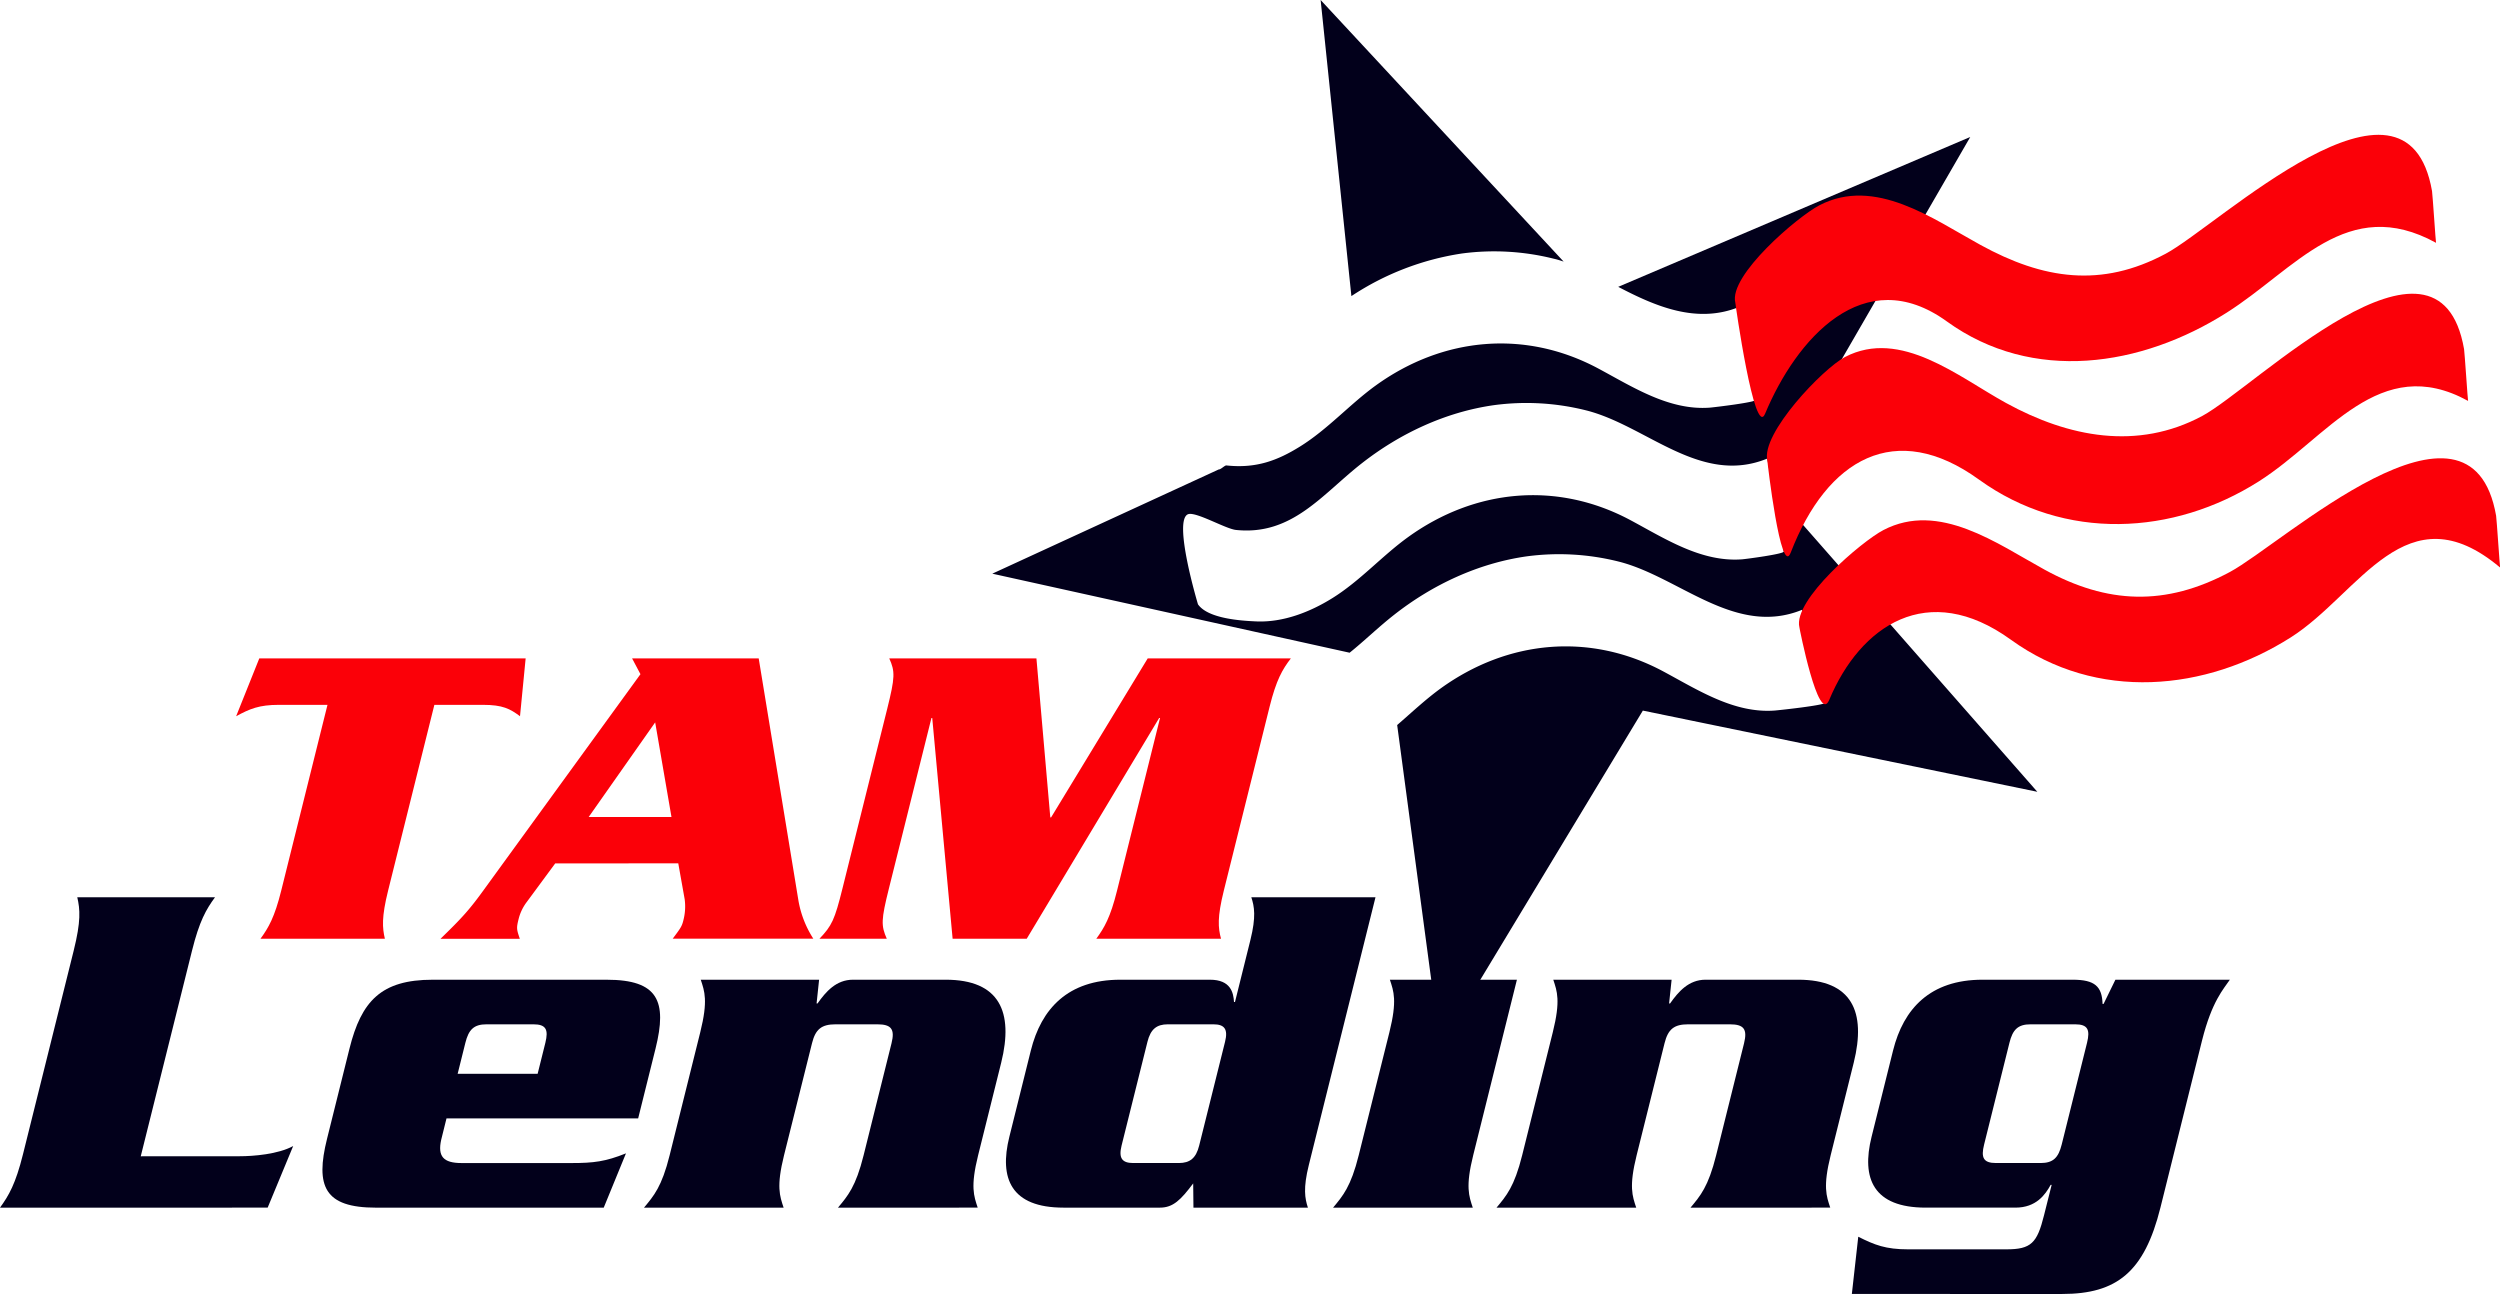
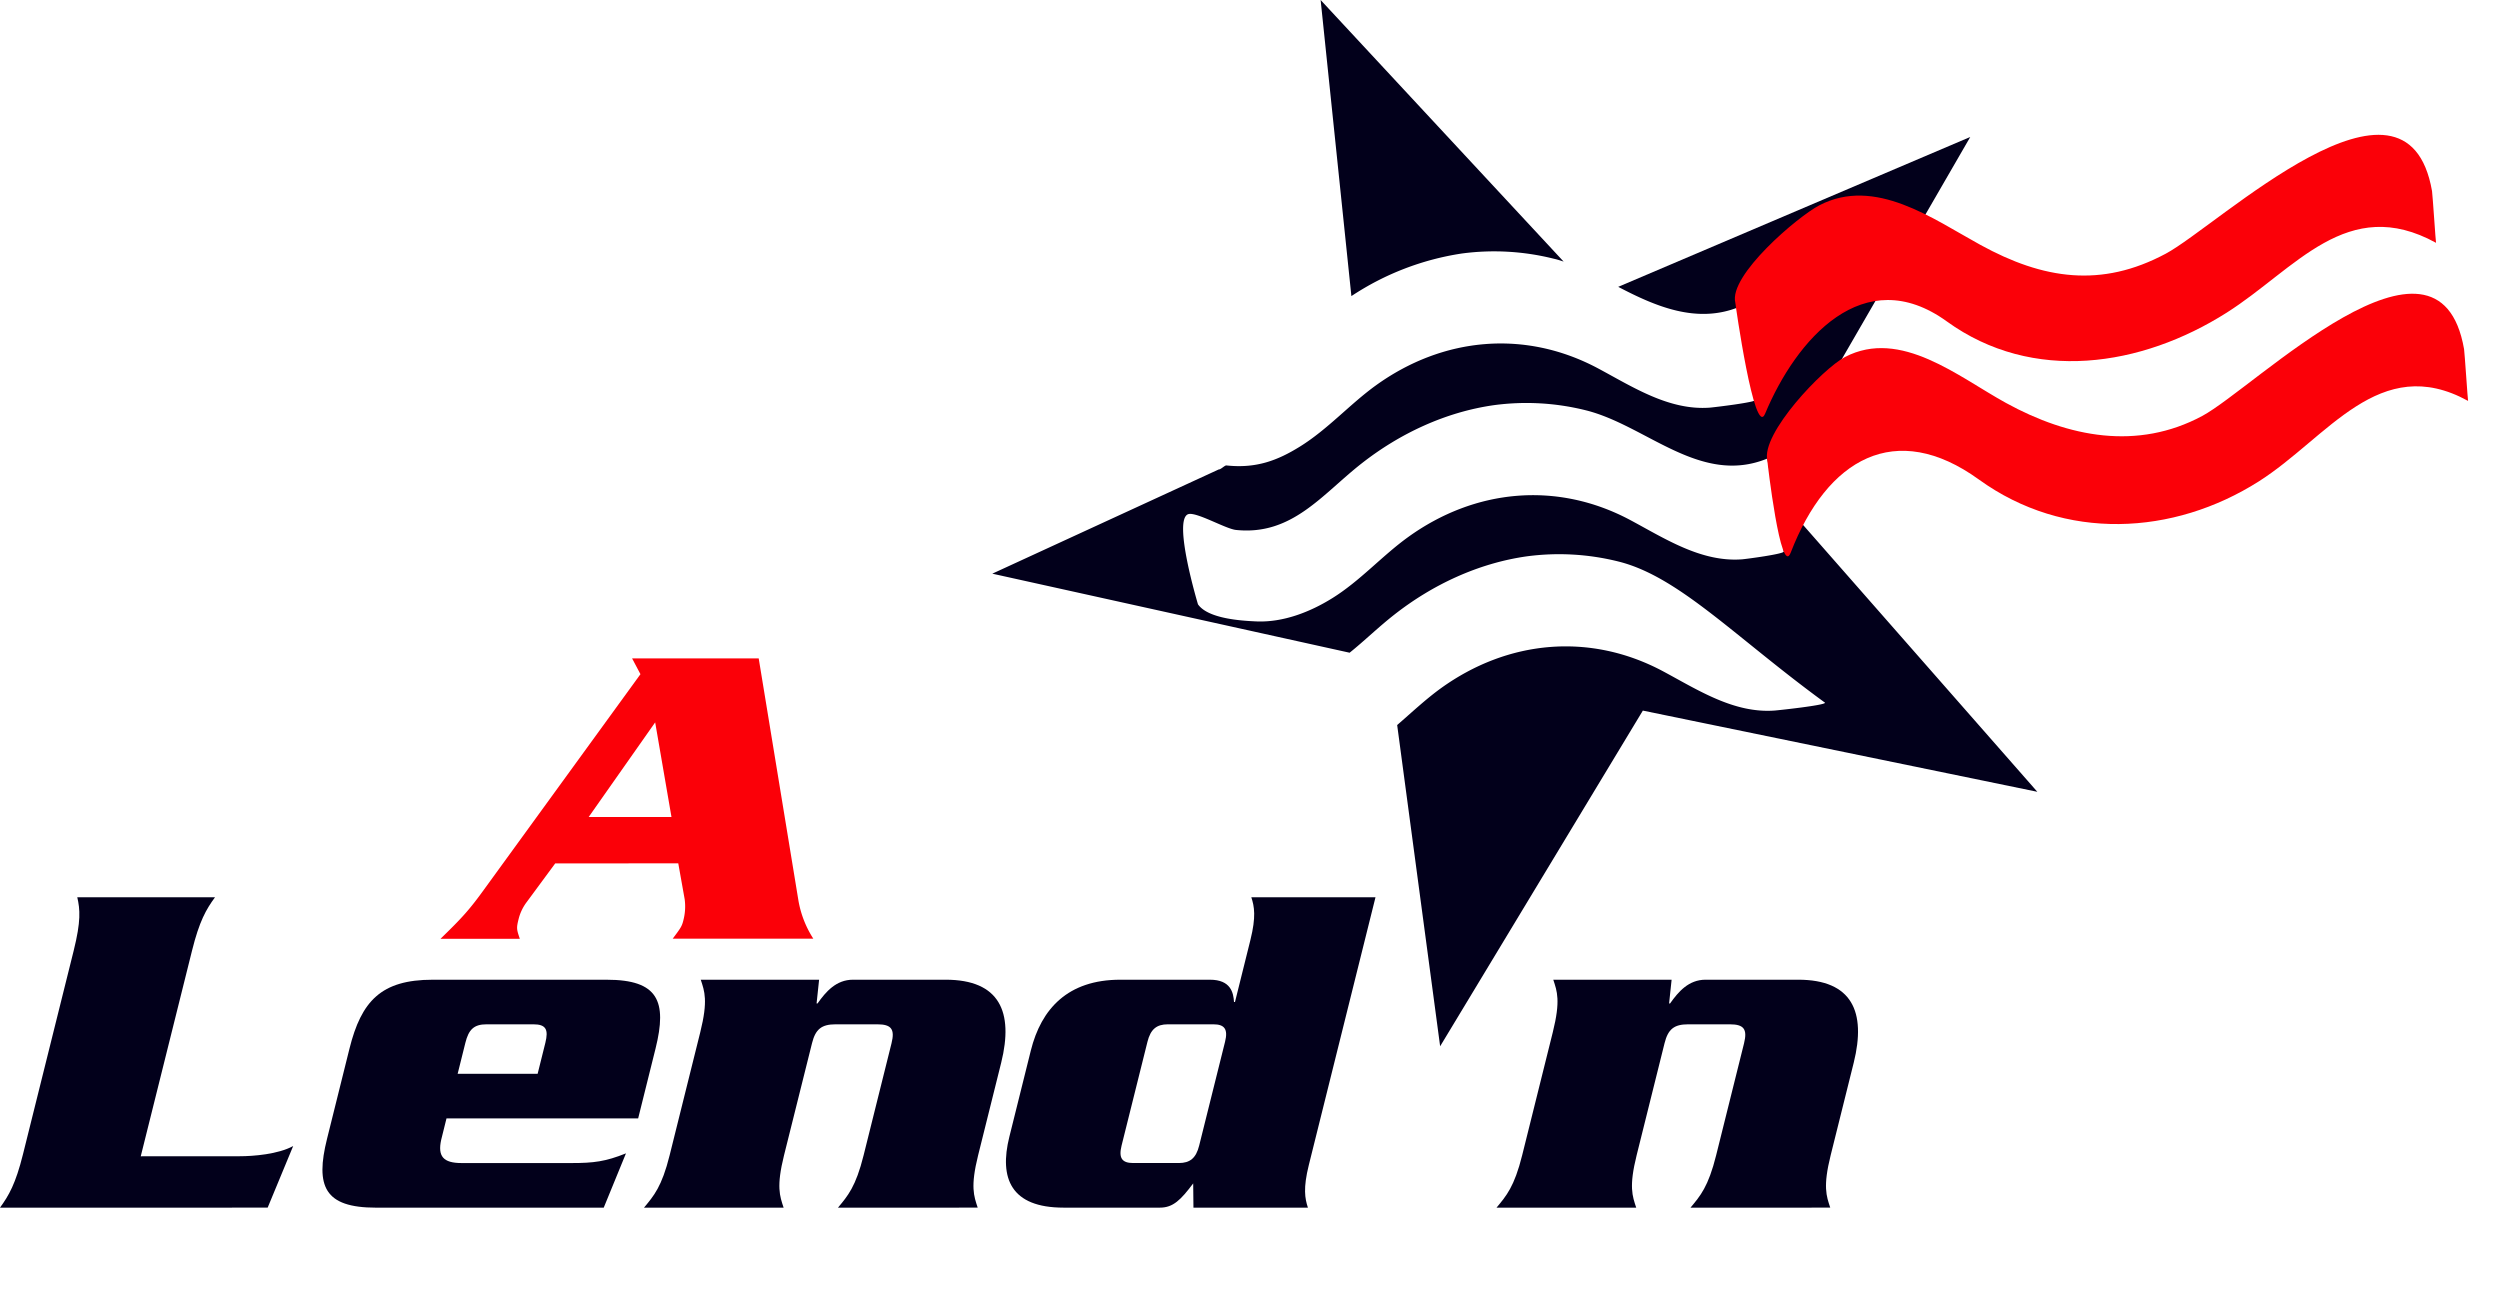
<svg xmlns="http://www.w3.org/2000/svg" viewBox="0 0 1170.22 605.69">
  <path d="M632.57,138.6,618.17,0,731.92,122.45c-1.51-.5-3-1-4.55-1.33a114.65,114.65,0,0,0-43.23-2.44A128.22,128.22,0,0,0,632.57,138.6Z" fill="#02001b" />
-   <path d="M953.65,370.63,769,332.62,674.11,489.75,654,339.38c6.77-5.85,13.26-12,20.5-17.24,31.37-22.59,69.79-26.18,104-7.89,16.14,8.64,33.19,19.81,52.32,18.34,1.59-.12,23.67-2.47,23.46-3.66l-10.74-43.49C812.2,298.25,786,270,757.73,262.88a114.39,114.39,0,0,0-43.22-2.44c-22.64,3.24-44,13.26-61.9,27.31-7.31,5.72-13.93,12.21-20.87,17.78l-167.26-37,106-48.79c1,.06,2.83-2,3.61-1.87,14,1.51,24-2.38,34.39-8.83,13-8.06,23.45-19.92,35.61-28.68,31.37-22.59,69.79-26.19,104-7.89,16.15,8.63,33.19,19.8,52.33,18.34,1.59-.13,21.66-2.48,21.45-3.66,0-.09-7.74-43.5-7.74-43.5-19.9,8.14-39.34-.31-56.66-9.38L922.26,64.11,829.1,225.22c-1.08-6.08-1.88-10.56-1.88-10.56-31.31,12.81-56.54-15.47-84.78-22.57a114.59,114.59,0,0,0-43.22-2.43c-22.64,3.23-44,13.26-61.9,27.3-18.5,14.5-32.52,33.84-58.78,31.1-4.85-.51-18.5-8.54-22.31-7.4-7.43,2.43,4.53,42.22,4.53,42.22,4.67,6.68,20,7.69,27.42,8,12.44.51,25-4.38,35.38-10.84,13.1-8.12,23.26-19.78,35.62-28.68,31.37-22.59,69.79-26.18,104-7.89,16.15,8.64,33.19,19.81,52.32,18.34,1.59-.12,19.67-2.48,19.46-3.66,0,0-2.84-16-5.08-28.52Z" fill="#02001b" />
-   <path d="M246.05,308.19l-2.64,27.07c-4.67-3.49-8.1-5.33-17.33-5.33H203.32l-21.65,86.94c-3.11,12.51-2.7,17.43-1.51,22.55H121.92c3.74-5.12,6.61-10,9.72-22.55l21.65-86.94H130.53c-9.23,0-13.58,1.84-20,5.33l10.84-27.07Z" fill="#fb0008" />
+   <path d="M953.65,370.63,769,332.62,674.11,489.75,654,339.38c6.77-5.85,13.26-12,20.5-17.24,31.37-22.59,69.79-26.18,104-7.89,16.14,8.64,33.19,19.81,52.32,18.34,1.59-.12,23.67-2.47,23.46-3.66C812.2,298.25,786,270,757.73,262.88a114.39,114.39,0,0,0-43.22-2.44c-22.64,3.24-44,13.26-61.9,27.31-7.31,5.72-13.93,12.21-20.87,17.78l-167.26-37,106-48.79c1,.06,2.83-2,3.61-1.87,14,1.51,24-2.38,34.39-8.83,13-8.06,23.45-19.92,35.61-28.68,31.37-22.59,69.79-26.19,104-7.89,16.15,8.63,33.19,19.8,52.33,18.34,1.59-.13,21.66-2.48,21.45-3.66,0-.09-7.74-43.5-7.74-43.5-19.9,8.14-39.34-.31-56.66-9.38L922.26,64.11,829.1,225.22c-1.08-6.08-1.88-10.56-1.88-10.56-31.31,12.81-56.54-15.47-84.78-22.57a114.59,114.59,0,0,0-43.22-2.43c-22.64,3.23-44,13.26-61.9,27.3-18.5,14.5-32.52,33.84-58.78,31.1-4.85-.51-18.5-8.54-22.31-7.4-7.43,2.43,4.53,42.22,4.53,42.22,4.67,6.68,20,7.69,27.42,8,12.44.51,25-4.38,35.38-10.84,13.1-8.12,23.26-19.78,35.62-28.68,31.37-22.59,69.79-26.18,104-7.89,16.15,8.64,33.19,19.81,52.32,18.34,1.59-.12,19.67-2.48,19.46-3.66,0,0-2.84-16-5.08-28.52Z" fill="#02001b" />
  <path d="M259.89,404.15,246.58,422.2A22,22,0,0,0,242.8,430c-1.13,4.51-1,4.92.52,9.43H206.2c10.3-10,13.68-13.74,20.9-23.78l72.69-100.07-3.91-7.38h59.26l18.57,113.19a47.93,47.93,0,0,0,7,18H314.88c3.69-4.92,4.3-5.74,5-8.61a25.64,25.64,0,0,0,.61-9.84l-3-16.82Zm54.42-21.73-7.63-44.29-31.12,44.29Z" fill="#fb0008" />
-   <path d="M537.23,308.19h67c-3.95,5.13-6.81,10.05-9.93,22.56l-21.44,86.12c-3.11,12.51-2.7,17.43-1.31,22.55H513.16c3.74-5.12,6.61-10,9.72-22.55L543,336.08h-.41l-62,103.34H445.91l-9.54-103.34H436L416.1,415.84c-3.68,14.77-3.72,17.43-1,23.58H383.57c5.84-6.15,7.12-8.81,10.79-23.58l20.94-84.07c3.67-14.76,3.72-17.43.95-23.58h68.89l6.49,74.43H492Z" fill="#fb0008" />
  <path d="M112.23,541.22c6.36,0,17.93-.91,25-4.77l-11.94,28.83H0c4.14-5.67,7.31-11.12,10.76-25L34.49,445c3.45-13.85,3-19.3,1.68-25h64.47c-4.14,5.67-7.31,11.12-10.76,25l-24,96.25Z" fill="#02001b" />
  <path d="M209,523.51l-2.48,10c-1.7,7.72.92,10.9,9.54,10.9h51.53c10.22,0,15.84-.68,25.42-4.54l-10.41,25.42H175.92c-24.06,0-28.38-10-22.84-32.23l10.51-42.23c5.54-22.24,14.84-32.23,38.9-32.23H284c24.06,0,28.39,10,22.85,32.23l-8.14,32.69Zm42.66-20.88,3.62-14.53c1.52-6.13.33-8.63-5.57-8.63h-22c-5.91,0-8.34,2.5-9.87,8.63l-3.62,14.53Z" fill="#02001b" />
  <path d="M383.41,458.59l-1.18,11.12h.45c3.85-5.45,8.67-11.12,16.62-11.12h43.35c25.2,0,31.91,15,26,38.82l-10.8,43.35c-3.67,14.76-2,19.07-.2,24.52H392.25c4.54-5.45,8.34-9.76,12-24.52l13.06-52.43c1.64-6.59-.07-8.86-6.65-8.86H391.15c-6.59,0-9.42,2.27-11.06,8.86L367,540.76c-3.67,14.76-2,19.07-.2,24.52H301.45c4.54-5.45,8.34-9.76,12-24.52l14.35-57.65c3.68-14.76,2-19.07.21-24.52Z" fill="#02001b" />
  <path d="M558.64,565.28l-.12-11.35c-5.78,7.72-9.41,11.35-15.54,11.35H497.81c-24.52,0-30.21-13.62-25.35-33.14l10.06-40.41c4.86-19.52,17.33-33.14,41.85-33.14h42c9.77,0,11,6.13,11.25,10.44h.46L585.3,440c2.71-10.89,1.86-15.66.43-20h58.12l-31.2,125.3c-2.71,10.9-1.86,15.67-.43,20Zm14.79-77.63c1.47-5.91-.23-8.18-5.45-8.18H546.64c-5.22,0-8.06,2.27-9.53,8.18L525,536.22c-1.47,5.91.23,8.18,5.45,8.18h21.34c5.22,0,8.06-2.27,9.53-8.18Z" fill="#02001b" />
-   <path d="M650.38,483.11c3.67-14.76,2-19.07.2-24.52h59.47l-20.46,82.17c-3.67,14.76-2,19.07-.2,24.52H624c4.53-5.45,8.33-9.76,12-24.52Z" fill="#02001b" />
  <path d="M782.46,458.59l-1.18,11.12h.46c3.85-5.45,8.67-11.12,16.61-11.12h43.36c25.2,0,31.91,15,26,38.82l-10.8,43.35c-3.67,14.76-2,19.07-.2,24.52H791.31c4.54-5.45,8.34-9.76,12-24.52l13.06-52.43c1.63-6.59-.07-8.86-6.65-8.86H790.2c-6.58,0-9.41,2.27-11.05,8.86l-13.06,52.43c-3.67,14.76-2,19.07-.2,24.52H700.51c4.54-5.45,8.33-9.76,12-24.52l14.35-57.65c3.68-14.76,2-19.07.21-24.52Z" fill="#02001b" />
-   <path d="M960.36,554.61h-.46c-2.49,4.54-6.74,10.67-16.5,10.67h-42c-24.51,0-30.2-13.62-25.34-33.14l10.06-40.41c4.86-19.52,17.33-33.14,41.85-33.14h42.22c10.44,0,13.74,3.18,14,11.35h.46l5.55-11.35h53.57c-2.89,4.31-8.39,10-13,28.37l-19.5,78.32c-7.51,30.19-20.5,40.41-45.92,40.41H866.83l3-26.79c7.67,3.86,12.84,5.9,23.28,5.9h46.08c11.58,0,14.36-2.95,17.58-15.89Zm16.56-66.51c1.52-6.13.33-8.63-5.57-8.63H950.46c-5.9,0-8.34,2.5-9.86,8.63l-11.87,47.67c-1.53,6.13-.33,8.63,5.57,8.63h20.88c5.9,0,8.34-2.5,9.87-8.63Z" fill="#02001b" />
  <path d="M826.22,193.66c14.5-34.76,46.11-71.37,85.06-43.21,40.24,29.08,91.08,21.22,131-4.09,32.27-20.46,56.43-55.55,98-32.7-.13-.07-1.63-22.79-1.88-24.23-11.9-68.2-100.07,16.16-124.6,29.3-30.22,16.19-57.44,12-86.74-4.07-22.23-12.17-49.39-32.12-75.43-18.56-10.24,5.32-42.52,32.86-39.35,45.56C812.22,141.66,821.22,205.65,826.22,193.66Z" fill="#fb0008" />
  <path d="M838.22,258.66c17-44,49.11-62.37,88.06-34.21,40.24,29.08,91.08,26.22,131,.91,32.27-20.46,56.43-60.55,98-37.7-.13-.07-1.63-22.79-1.88-24.23-11.9-68.2-98.07,18.16-122.6,31.3-30.22,16.19-62.44,10-91.74-6.07-22.23-12.17-49.39-35.12-75.43-21.56-10.24,5.32-39.52,35.86-36.35,48.56C827.22,215.66,833.54,270.78,838.22,258.66Z" fill="#fb0008" />
-   <path d="M856.22,327.66c14.5-34.76,46.11-56.37,85.06-28.21,40.24,29.08,91.08,24.22,131-1.09,32.27-20.46,54-69.7,98-32.7-.13-.07-1.63-22.79-1.88-24.23-11.9-68.2-100.07,13.16-124.6,26.3-30.22,16.19-57.44,15-86.74-1.07-22.23-12.17-49.39-32.12-75.43-18.56-10.24,5.32-42.52,32.86-39.35,45.56C842.22,293.66,851.22,339.65,856.22,327.66Z" fill="#fb0008" />
</svg>